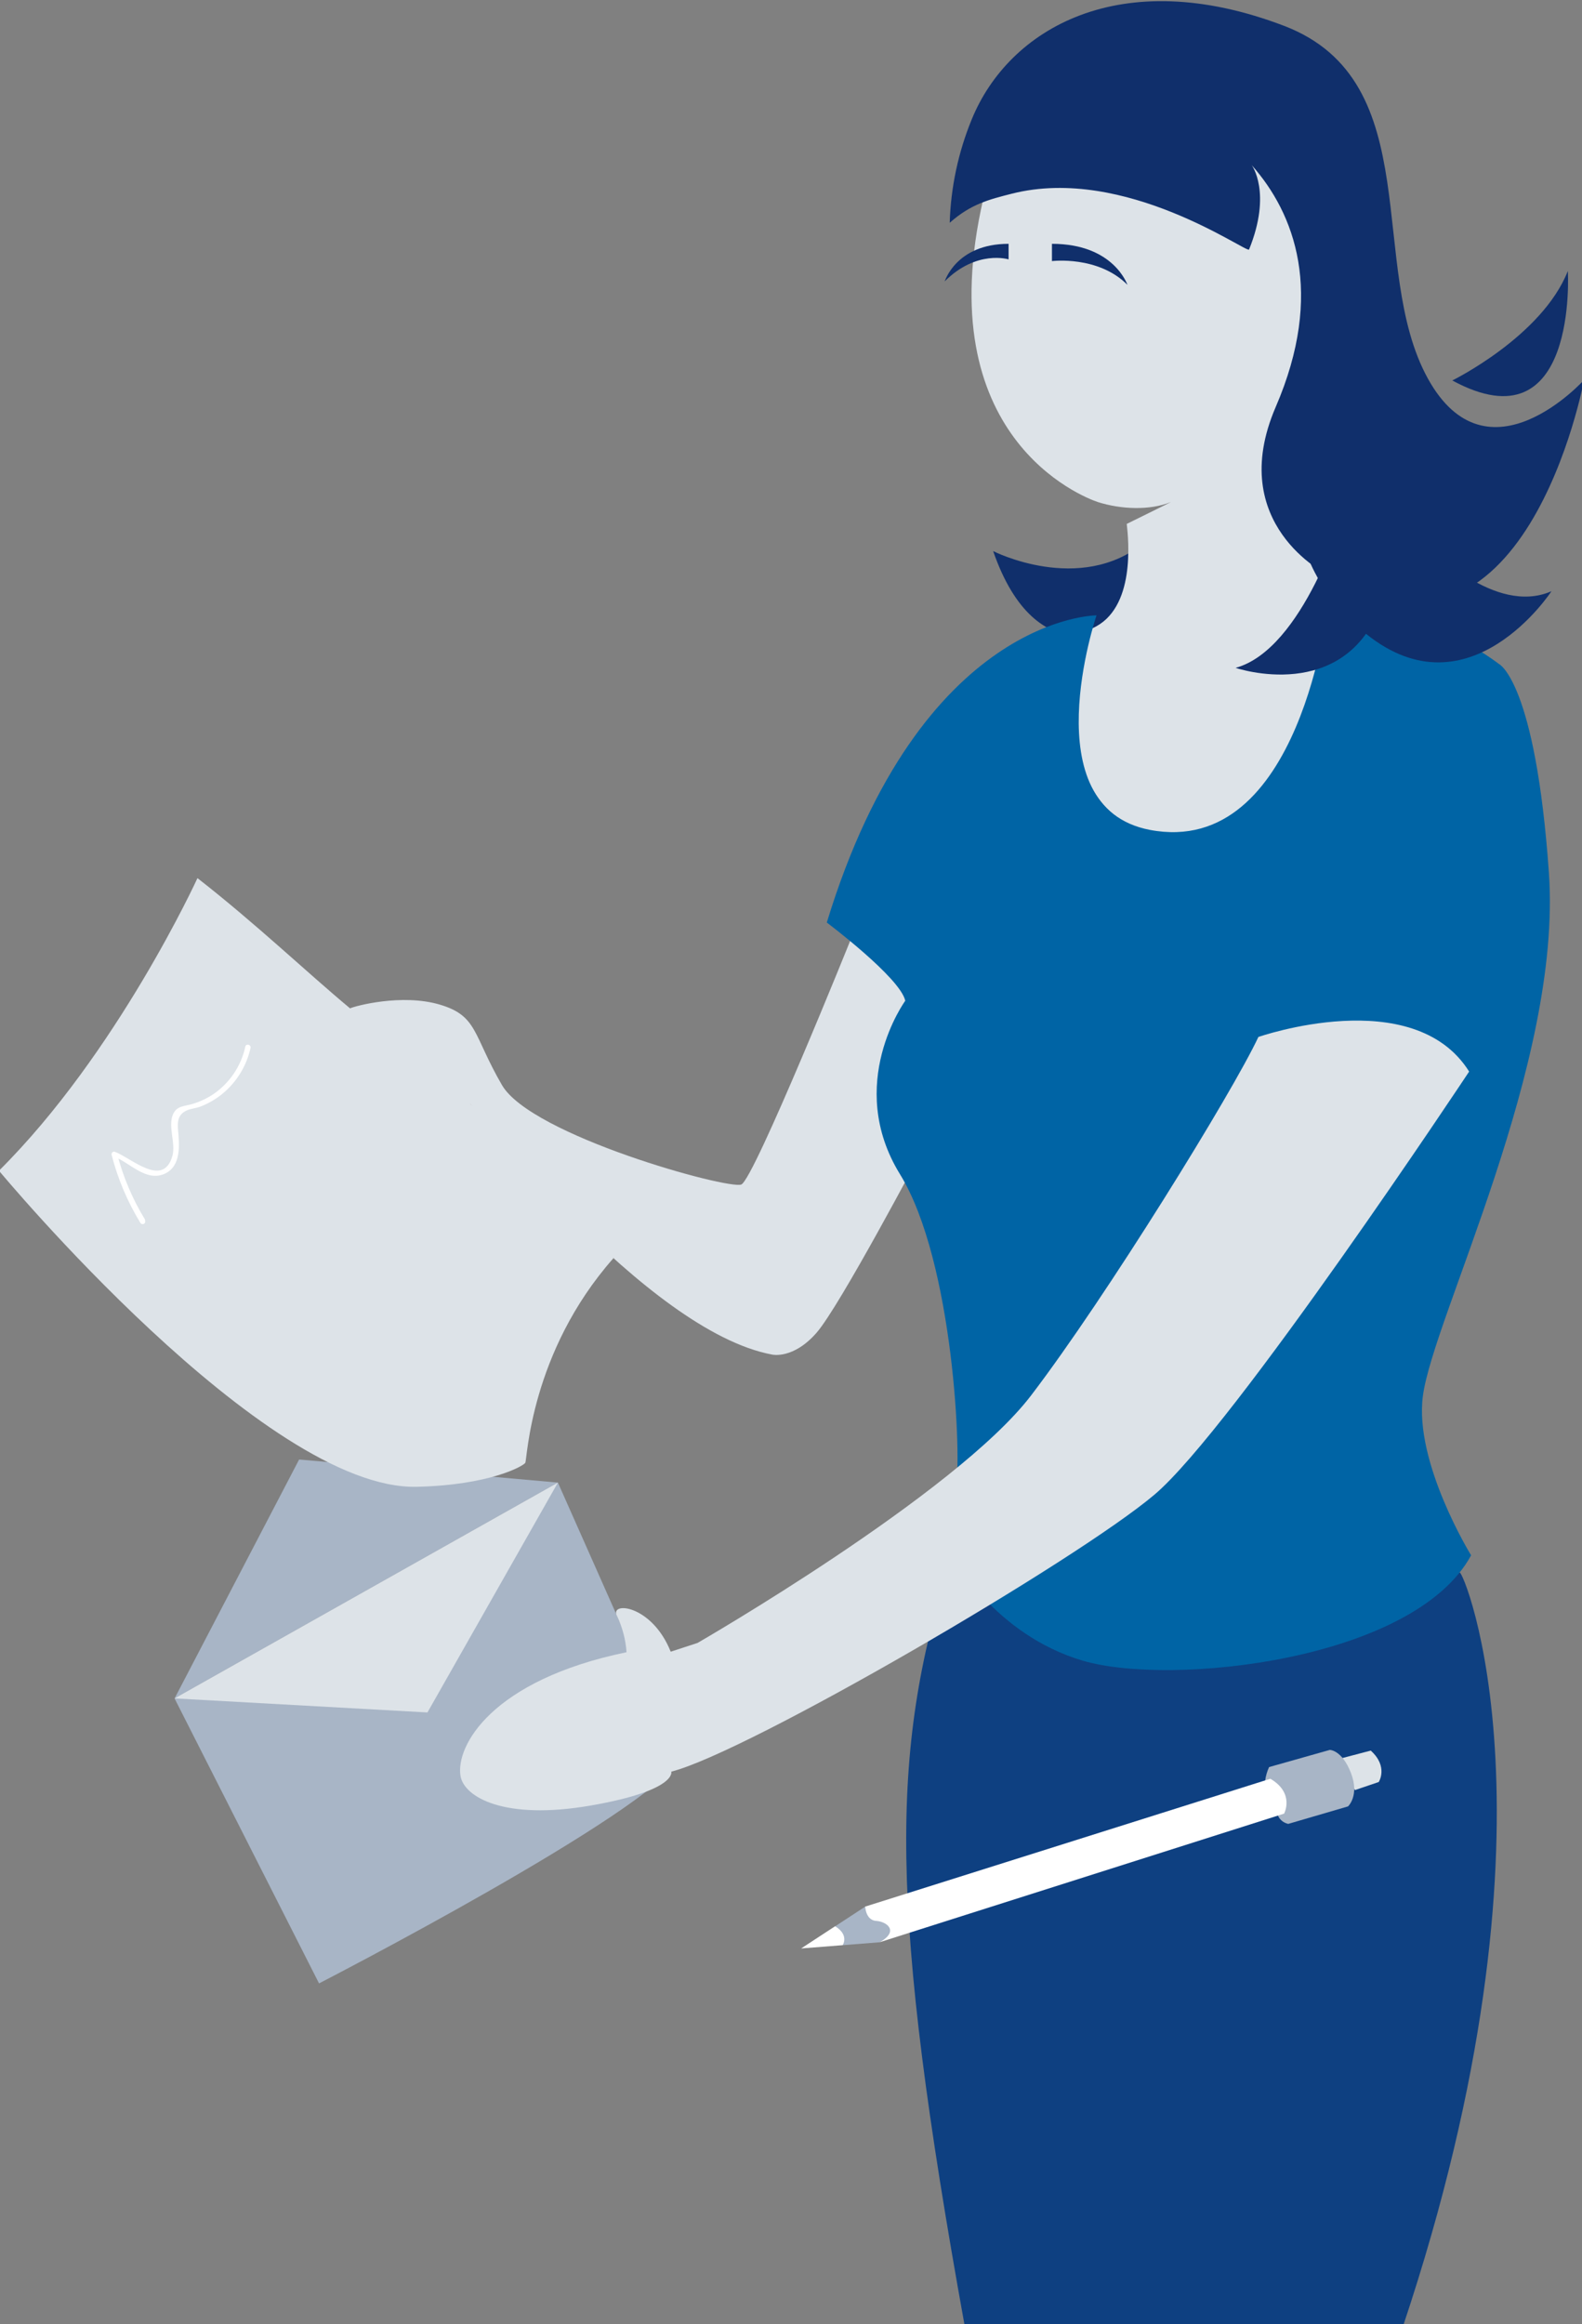
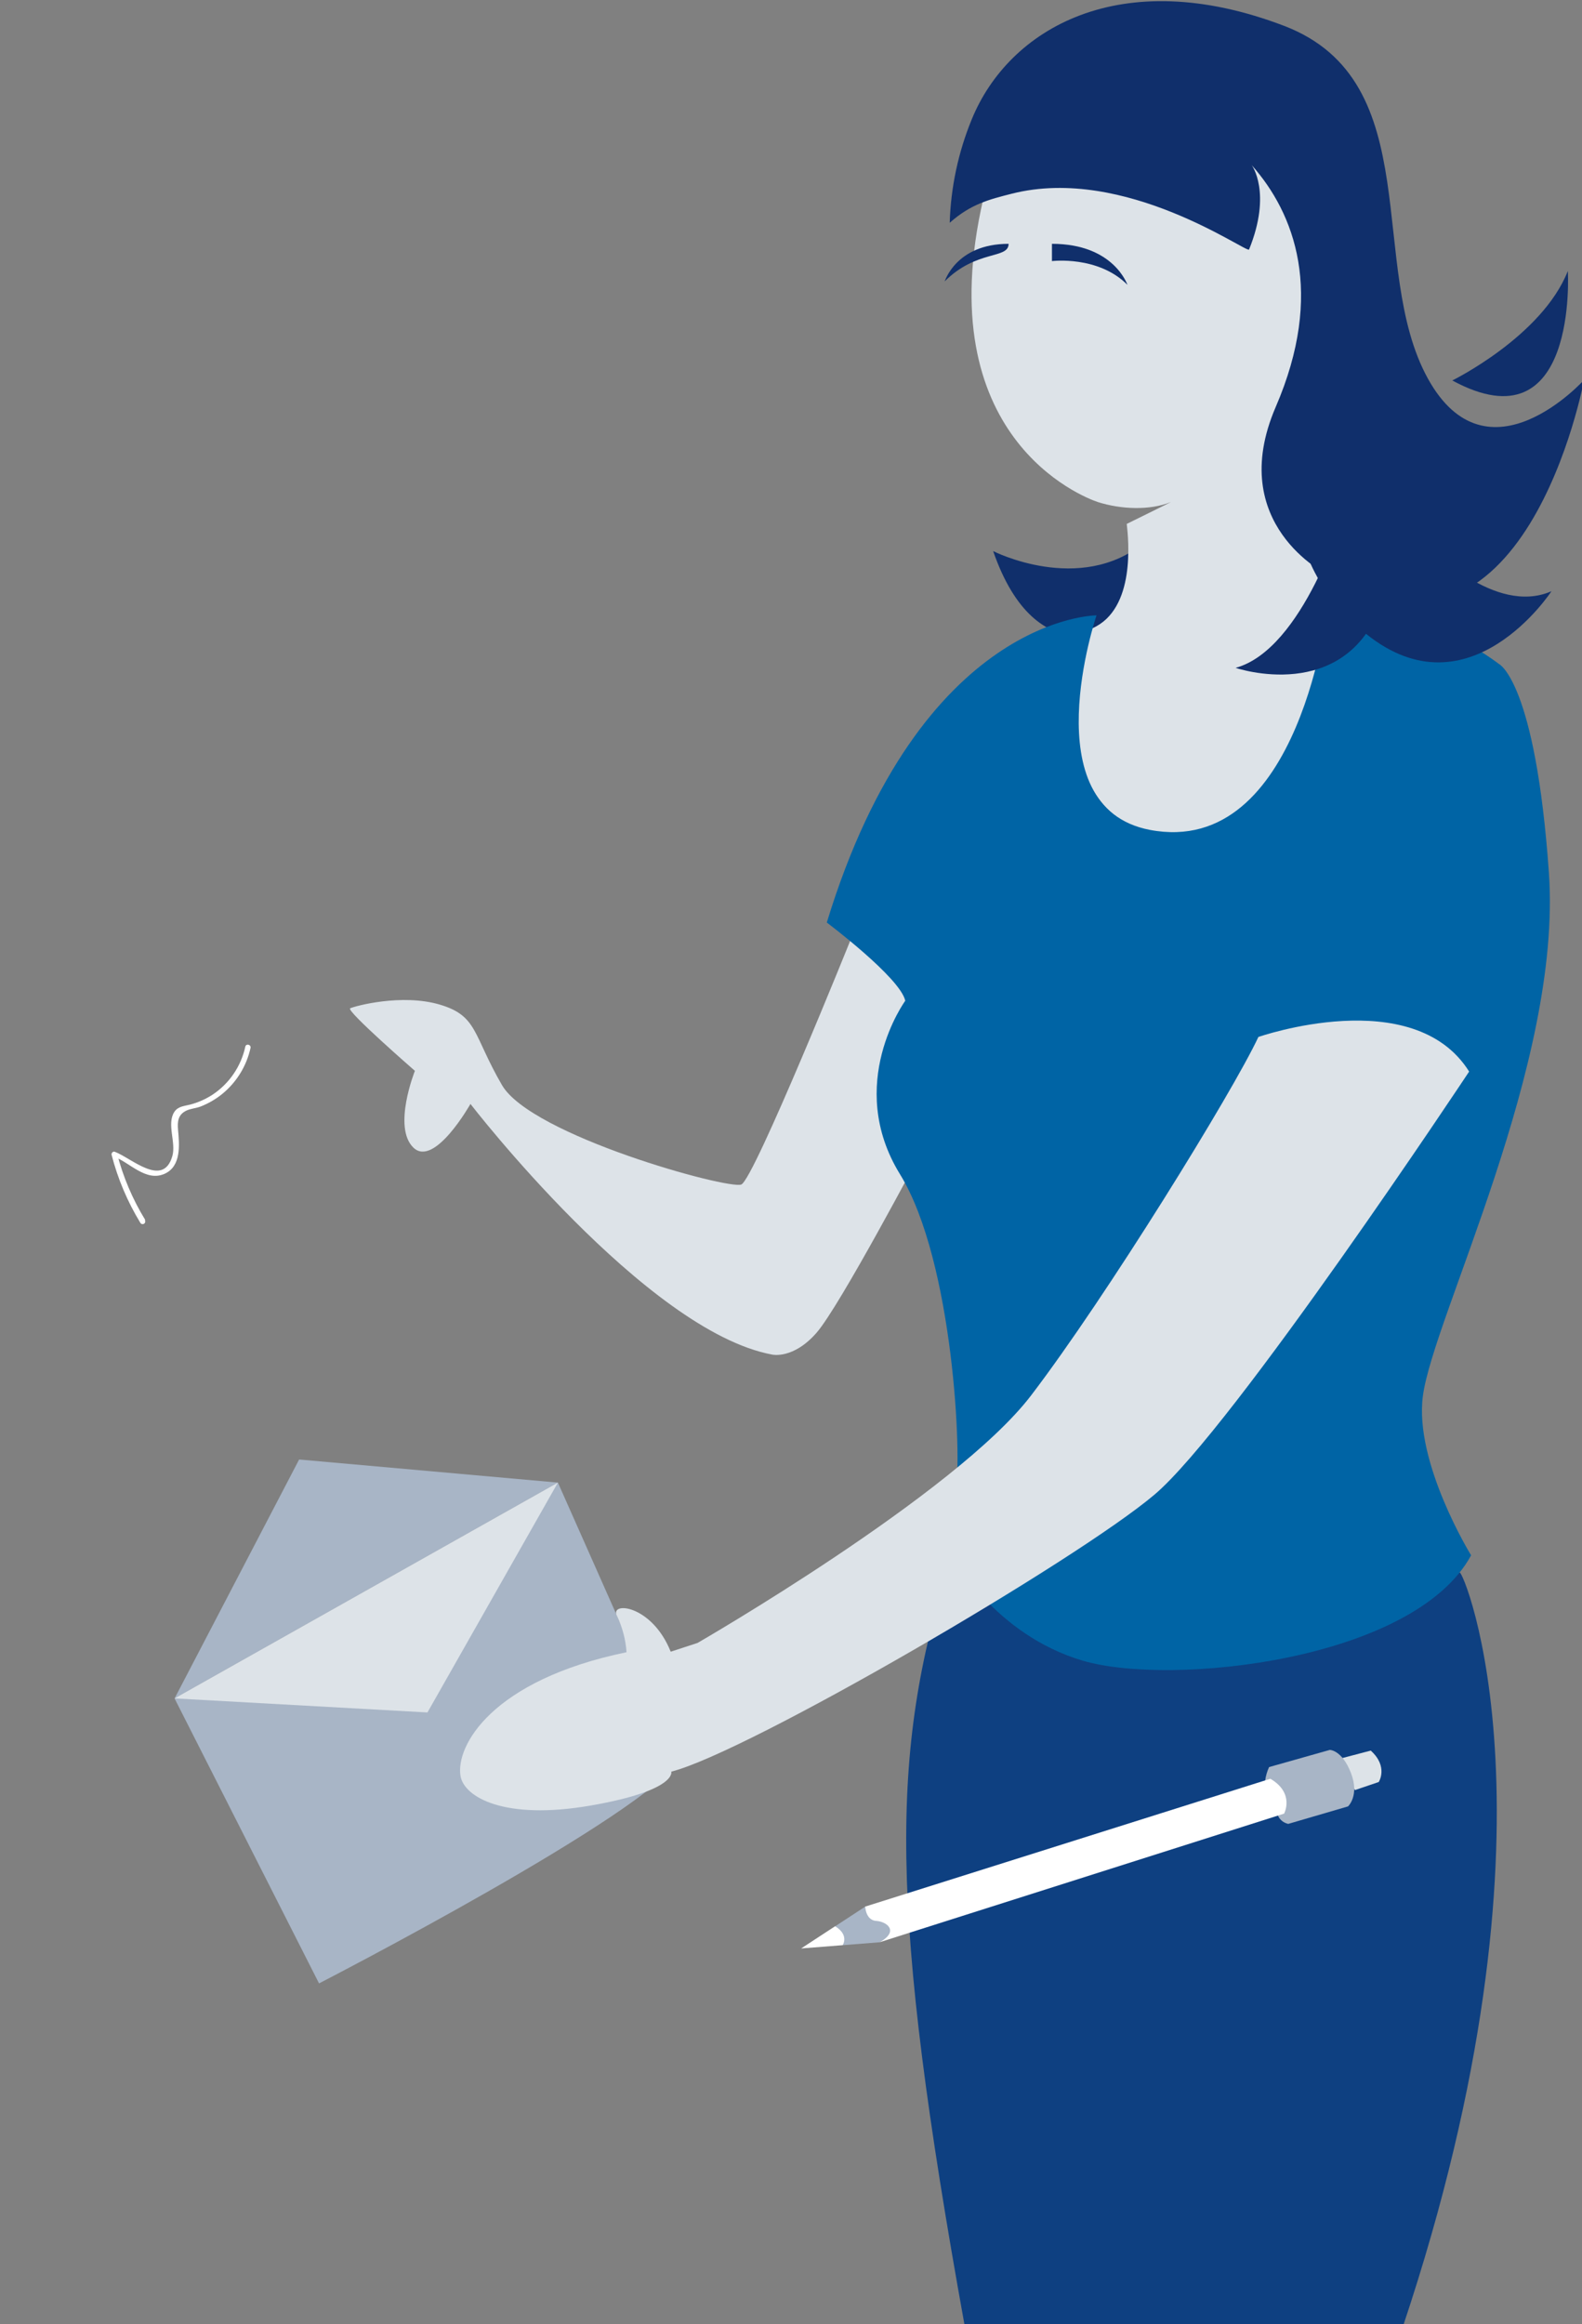
<svg xmlns="http://www.w3.org/2000/svg" width="305" height="448" viewBox="0 0 305 448" fill="none">
  <rect x="0" y="0" width="305" height="448" fill="#808080" stroke="none" />
  <g clip-path="url(#clip0)">
    <path d="M57.67 281.341L33.66 327.391L107.56 285.791L57.67 281.341Z" fill="#A8B5C6" />
    <path d="M33.65 327.39L61.51 382.33C61.51 382.33 125 349.64 131.17 339L107.56 285.79L33.65 327.39Z" fill="#A8B5C6" />
    <path d="M82.41 330.1L107.56 285.79L33.66 327.39L82.41 330.1Z" fill="#DDE3E8" />
    <path d="M220.54 104.641L216.2 120.641C216.2 120.641 199.94 130.711 191.47 106.221C191.47 106.251 208.18 114.711 220.54 104.641Z" fill="#102F6B" />
    <path d="M302.27 52.24C302.27 52.24 304.32 86.53 279.99 73.34C280 73.34 297.29 64.84 302.27 52.24Z" fill="#102F6B" />
    <path d="M207.43 120.49C207.32 118.62 206.66 122.89 210.65 121.09C218.96 117.36 217.58 104.09 217.23 100.99C217.23 100.99 226.12 96.62 225.73 96.78C221.73 98.41 216.17 98.21 211.66 96.78C208.66 95.78 179 84.21 189.57 38.34C189.57 38.34 207.31 27.2 236.15 43.22C236.97 43.68 237.07 42.99 237.07 42.99L235.69 13.92L257.21 29L256.76 67.7L250.35 88.76L248.35 93.82C248.35 93.82 251.11 109.22 258.46 112.46C258.46 112.46 251.19 165.55 223.38 160.86C201.08 157.14 207.67 124.3 207.43 120.49Z" fill="#DDE3E8" />
    <path d="M240.81 48.1C240.47 48.93 216.98 31.8 195.1 37.33C190.62 38.47 187.18 39.33 183.1 42.94C183.307 36.092 184.747 29.338 187.35 23C194.45 5.61 215.91 -7.11 247.61 5C275.44 15.7 263.4 51.44 275.3 73C286.83 93.84 305.4 73.23 305.4 73.23C305.4 73.23 294 134.75 255.85 110.72C255.85 110.72 236.18 101.11 245.95 78.45C255.45 56.45 249.56 41.1 241.32 31.83C241.32 31.83 245.27 37.11 240.81 48.1Z" fill="#102F6B" />
    <path d="M270.49 448.421C302.85 351.581 282.03 302.311 281.41 303.131C280.79 303.951 188.63 295.471 188.63 295.471L183 301.561C171.58 337.771 171.39 367.561 186 448.421H270.49Z" fill="#0E4081" />
    <path d="M164.39 180.15C164.25 180.59 145.39 227.31 142.92 228.33C140.45 229.35 102.43 218.9 96.78 209.17C91.13 199.44 92.13 195.82 84.78 193.65C77.43 191.48 68.38 193.94 67.51 194.37C66.64 194.8 79.99 206.42 79.99 206.42C79.99 206.42 75.64 217.3 79.7 221.22C83.76 225.14 90.7 212.8 90.7 212.8C90.7 212.8 124.51 256.62 148.89 261.12C148.89 261.12 152.95 262.06 157.45 256.88C161.95 251.7 177.51 222.23 177.51 222.23L176 183.06L164.39 180.15Z" fill="#DDE3E8" />
    <path d="M211.4 118.62C211.4 118.62 177.49 118.62 159.4 177.83C159.4 177.83 173.56 188.46 174.53 192.91C174.53 192.91 162.81 208.99 173.53 226.38C183.86 243.19 185.53 281.63 184.22 287.24C182.91 292.85 183.6 300 183.6 300C183.6 300 191.72 315.09 208.75 320.12C225.78 325.15 272.59 320.12 283.62 299.81C283.62 299.81 272.62 281.97 274.32 269.12C276.32 253.89 301.21 205.12 298.62 168.25C296.03 131.38 289 128 289 128C289 128 273.28 115.76 256.06 116.34C256.06 116.34 250.84 165.53 221.67 159.97C198.88 155.58 211.4 118.62 211.4 118.62Z" fill="#0064A5" />
    <path d="M275.53 105.27C275.53 105.27 288.12 118.77 299.11 113.97C299.11 113.97 283.31 138.23 263.4 122.21C243.49 106.19 251.04 84.21 251.04 84.21L275.53 105.27Z" fill="#102F6B" />
    <path d="M238.22 128.741C238.22 128.741 259.37 135.961 266.4 116.221C273.43 96.481 259 99.001 259 99.001C259 99.001 251.33 125.141 238.22 128.741Z" fill="#102F6B" />
    <path d="M242.61 199.89C242.61 199.89 272.5 189.44 283.24 206.56C283.24 206.56 237.67 275.34 222.58 288.11C207.49 300.88 144.22 337.74 129.42 341.51C129.42 341.51 130.59 345.14 113.9 348.04C97.21 350.94 89.5 346.41 88.79 342.38C87.79 336.58 94.79 323.86 120.79 318.49C120.631 316.082 120.013 313.726 118.97 311.55C117.37 308.65 125.63 309.2 129.31 318.39L134.48 316.7C134.48 316.7 184.27 288 198.78 269C213.29 250 237.67 210.48 242.61 199.89Z" fill="#DDE3E8" />
-     <path d="M38.07 169.271C38.07 169.271 22.63 203.001 -0.2 225.671C-0.2 225.671 50.94 287.291 80.36 286.601C94.45 286.271 100.89 282.601 101.27 281.981C101.65 281.361 102.2 260.721 118.27 242.531C118.27 242.531 113.59 233.45 90.7 212.8C84.32 207.04 77.13 202.431 67.48 194.37C59.1 187.39 49.34 178.061 38.07 169.271Z" fill="#DDE3E8" />
    <path d="M161.03 371.311L166.82 367.521L174.63 368.641L173.18 372.221L169.57 374.401L162.49 374.961L161.03 372.801V371.311Z" fill="#A8B5C6" />
    <path d="M161 371.311C163.79 373.011 162.46 374.961 162.46 374.961L154.46 375.591L161 371.311Z" fill="white" />
    <path d="M261.2 345.07L265.81 343.51C265.81 343.51 267.73 340.57 264.27 337.45L258.65 338.93" fill="#DDE3E8" />
    <path d="M243.92 343.2C244.042 342.311 244.295 341.445 244.67 340.63L256.38 337.32C256.38 337.32 258.72 337.32 260.44 341.73C262.16 346.14 259.89 348.21 259.89 348.21L248.37 351.58C247.967 351.496 247.586 351.324 247.256 351.077C246.926 350.83 246.655 350.514 246.46 350.15" fill="#A8B5C6" />
    <path d="M169.57 374.401L247.57 349.601C247.57 349.601 249.67 345.671 244.92 342.881L166.81 367.521C166.81 367.521 166.88 370.151 168.93 370.281C170.98 370.411 173.44 372.271 169.57 374.401Z" fill="white" />
    <path d="M28 235.161C25.554 231.172 23.717 226.841 22.55 222.311L21.93 222.931C25 224.071 28.11 227.851 31.7 226.281C34.97 224.851 34.59 220.691 34.33 217.831C34.19 216.231 34.28 214.831 36.01 214.051C36.82 213.691 37.83 213.621 38.67 213.301C40.161 212.72 41.554 211.914 42.8 210.911C45.591 208.651 47.531 205.509 48.3 202.001C48.44 201.371 47.47 201.101 47.3 201.731C46.487 205.523 44.227 208.848 41 211.001C39.673 211.87 38.214 212.518 36.68 212.921C35.51 213.221 34.31 213.251 33.6 214.351C32.11 216.661 33.97 220.241 33.23 222.841C31.44 229.061 25.33 223.211 22.13 222.021C21.76 221.881 21.43 222.291 21.52 222.631C22.711 227.243 24.578 231.654 27.06 235.721C27.128 235.836 27.238 235.92 27.368 235.954C27.497 235.987 27.635 235.968 27.75 235.901C27.866 235.833 27.949 235.722 27.983 235.593C28.017 235.464 27.998 235.326 27.93 235.211L28 235.161Z" fill="white" />
    <path d="M202.81 47V50.33C202.81 50.33 211.71 49.22 217.37 54.91C217.37 55 214.83 47 202.81 47Z" fill="#102F6B" />
-     <path d="M194.45 47V50C194.45 50 188.29 48.07 182.13 54.24C182.13 54.32 184.26 47 194.45 47Z" fill="#102F6B" />
+     <path d="M194.45 47C194.45 50 188.29 48.07 182.13 54.24C182.13 54.32 184.26 47 194.45 47Z" fill="#102F6B" />
  </g>
  <defs>
    <clipPath id="clip0">
      <rect width="305" height="448" fill="white" />
    </clipPath>
  </defs>
</svg>